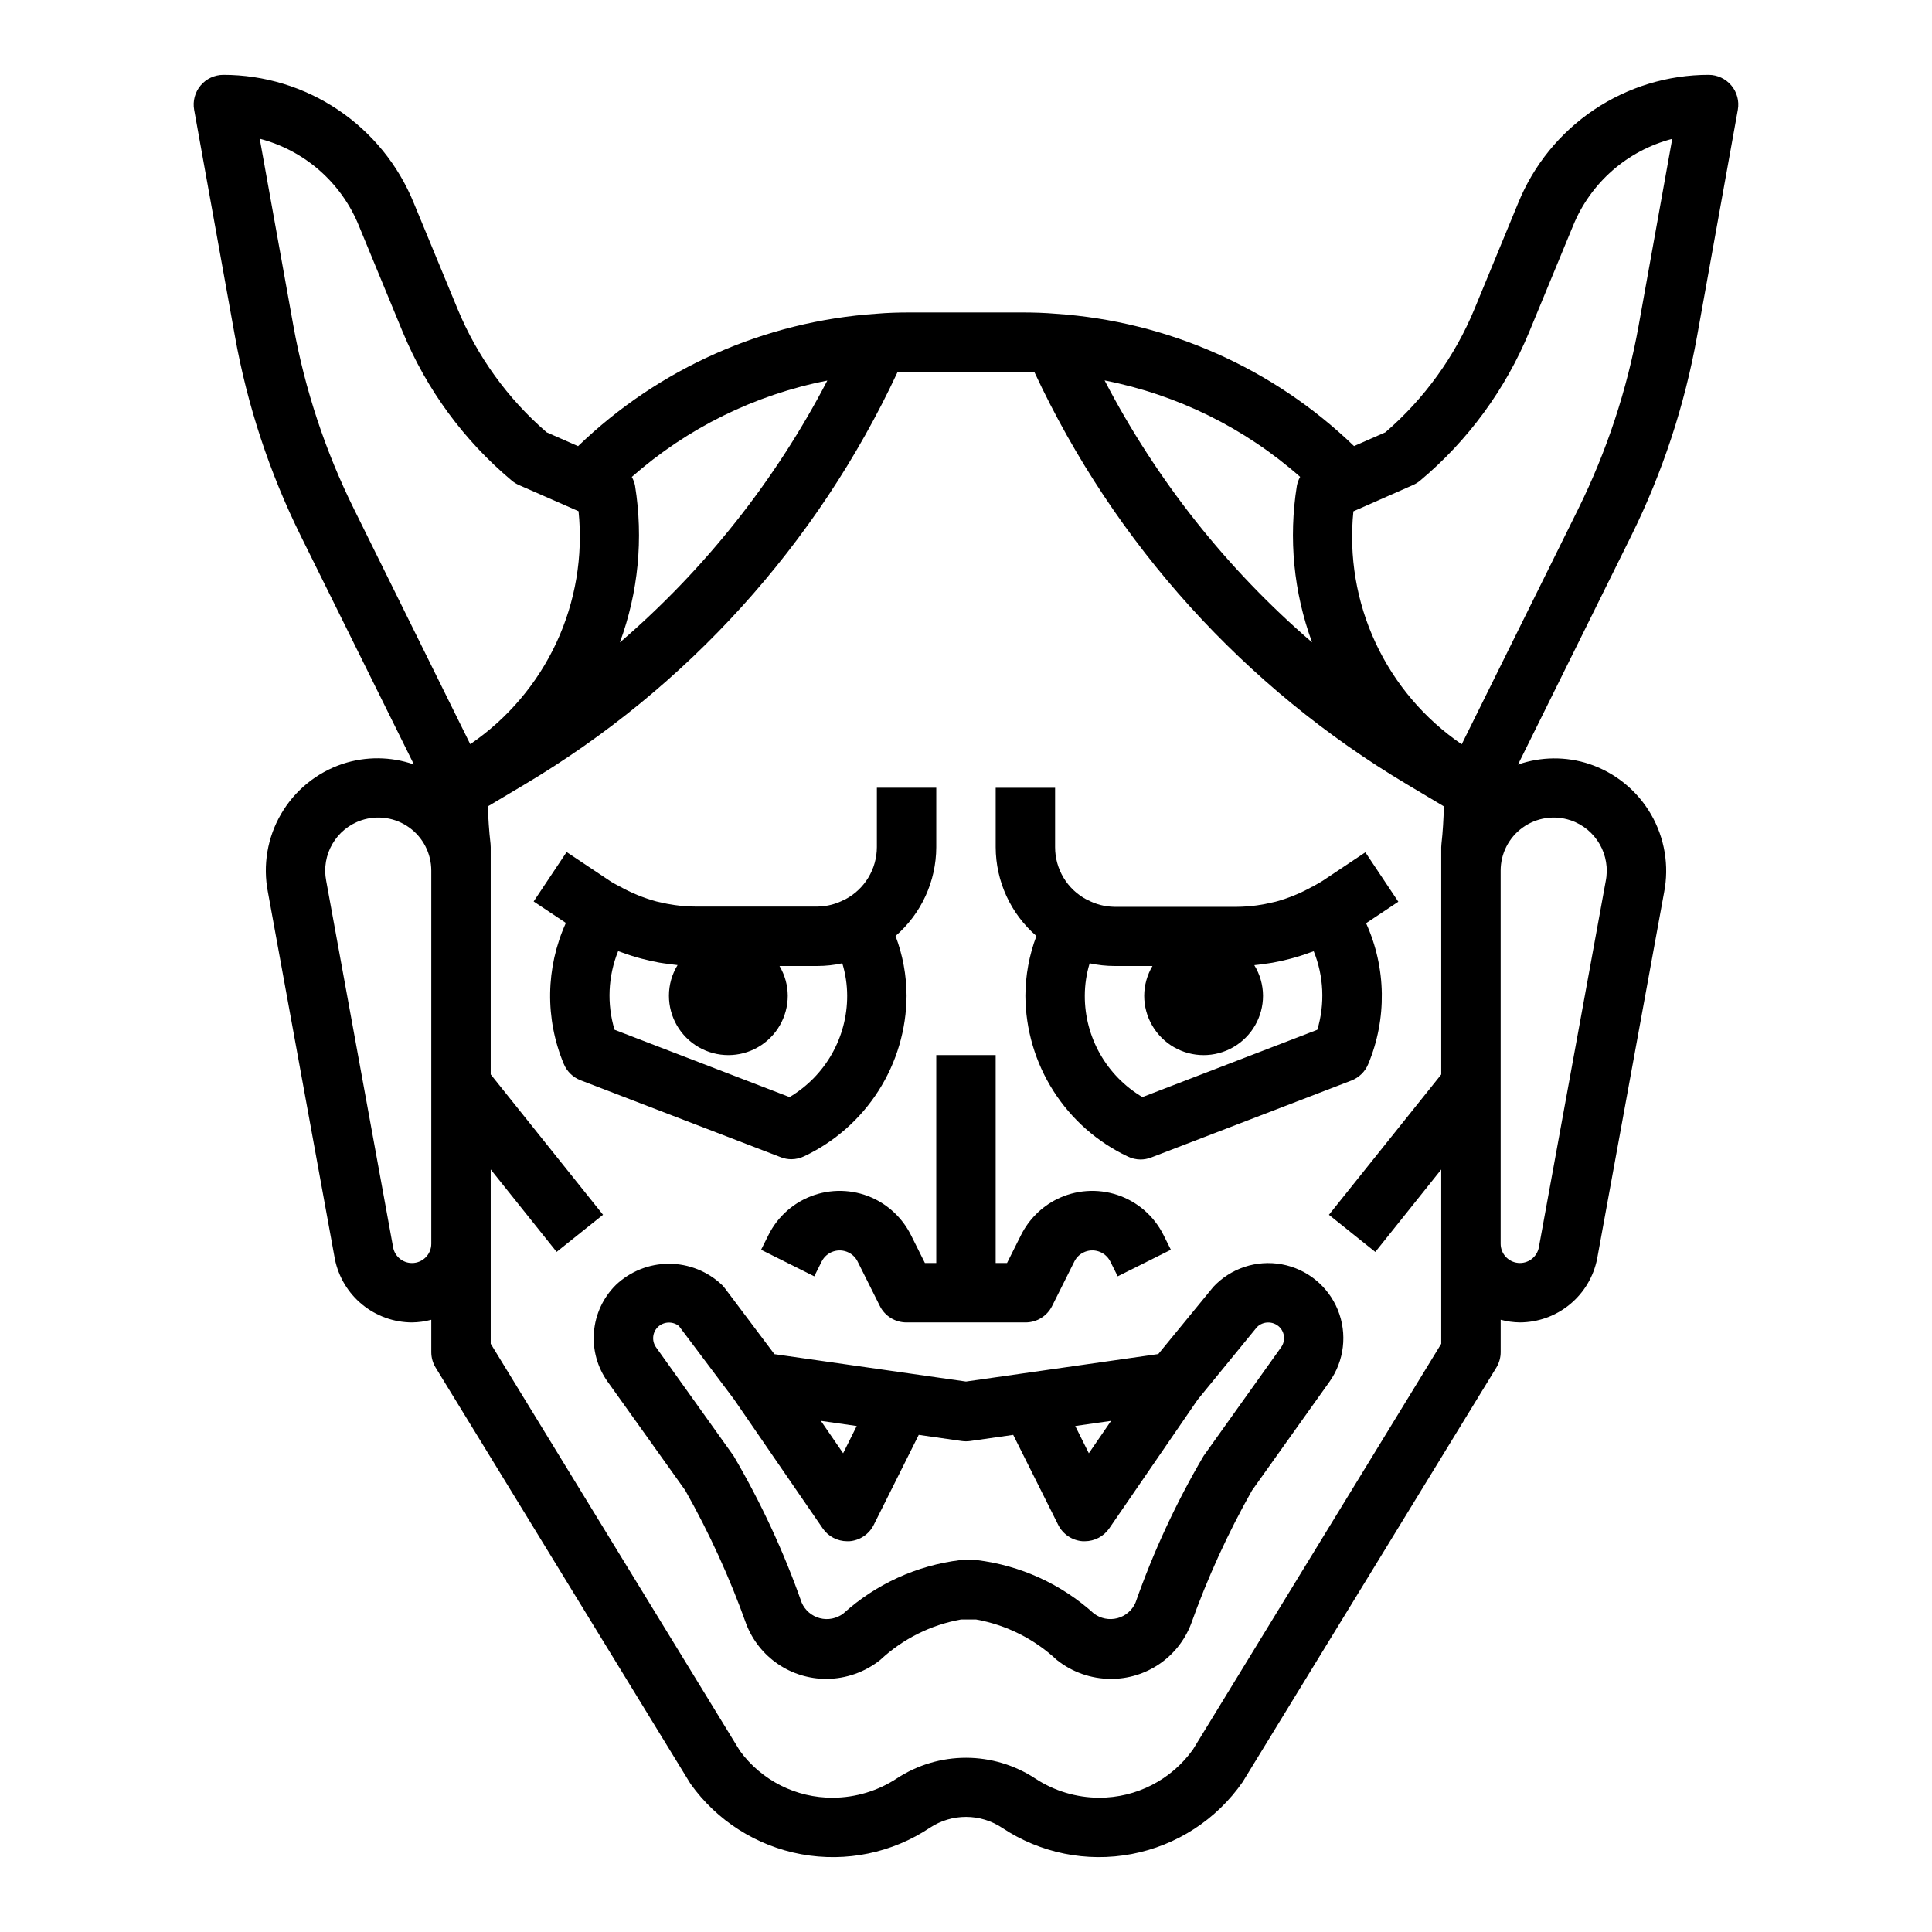
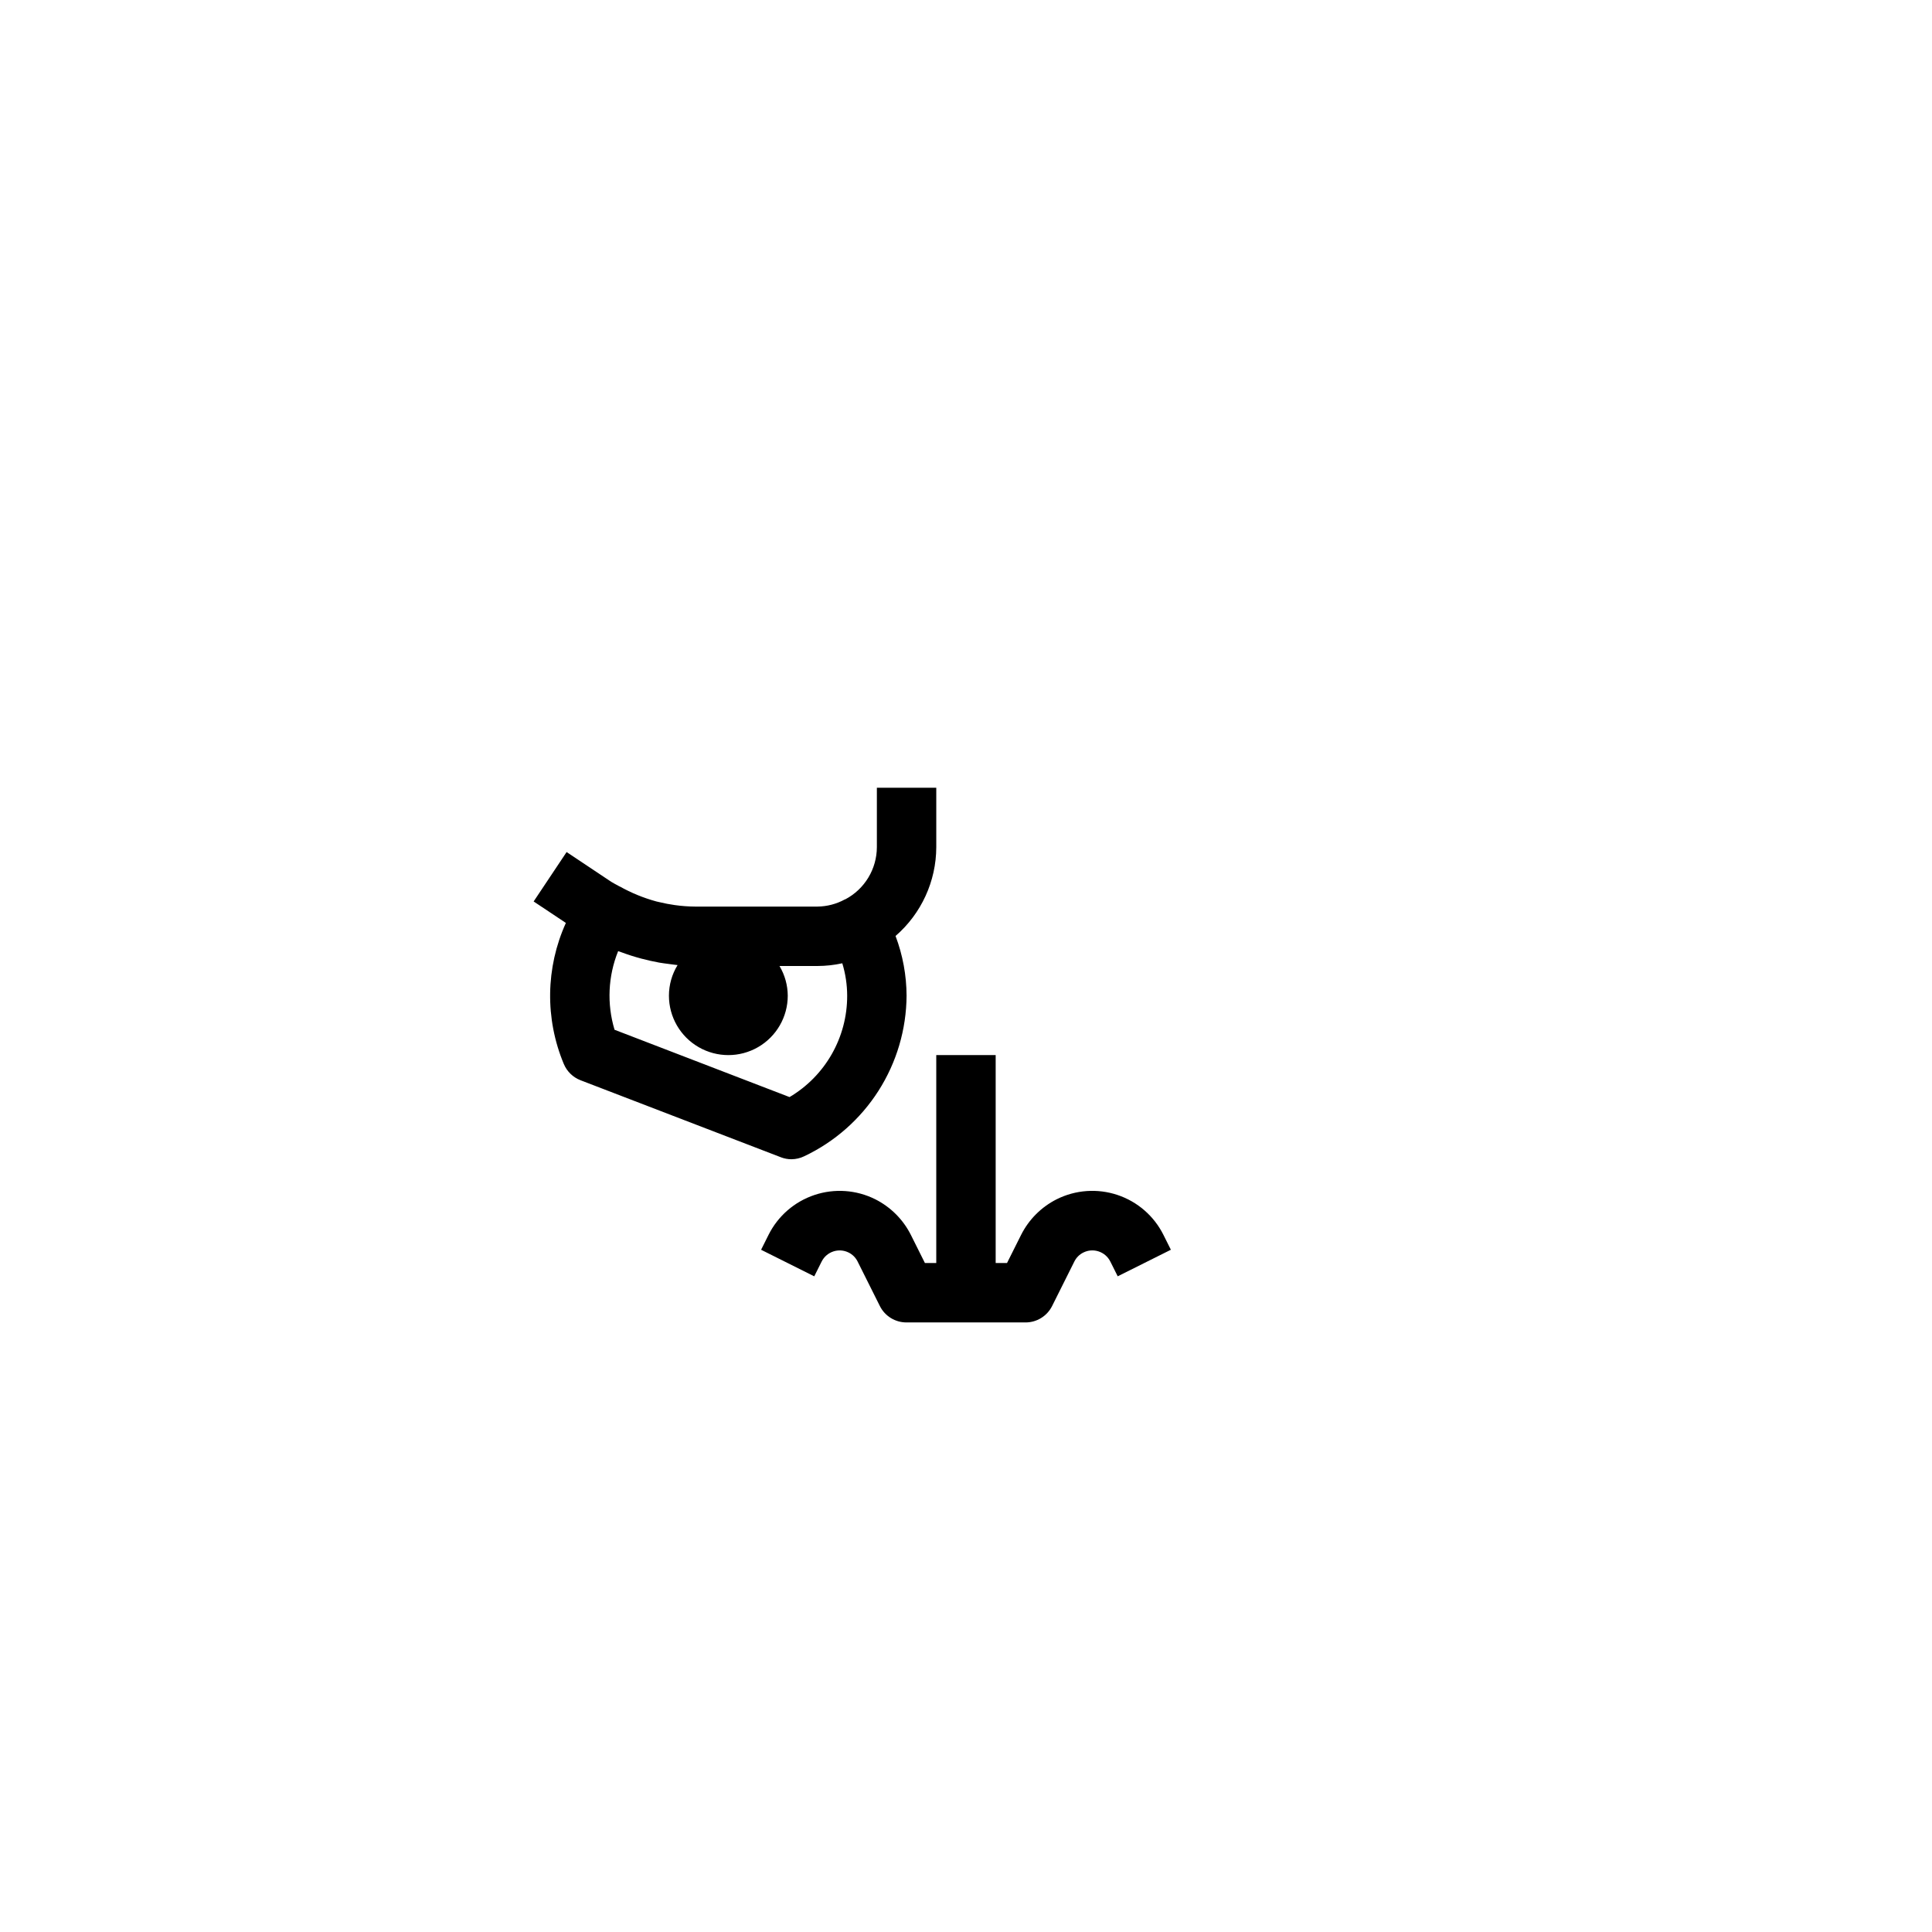
<svg xmlns="http://www.w3.org/2000/svg" fill="#000000" width="800px" height="800px" version="1.1" viewBox="144 144 512 512">
  <g>
-     <path d="m223.66 285.93 30.031 60.66c-6.109-2.125-12.746-2.18-18.891-0.156-6.863 2.297-12.66 7.012-16.301 13.266-3.644 6.254-4.887 13.621-3.496 20.727l17.75 97.273c0.957 4.719 3.516 8.965 7.238 12.016 3.727 3.055 8.391 4.731 13.203 4.742 1.727-0.02 3.438-0.258 5.102-0.707v8.582c0 1.449 0.402 2.871 1.16 4.109l67.512 110.25h-0.004c6.992 9.824 17.539 16.531 29.398 18.707 11.859 2.176 24.098-0.355 34.121-7.055 2.84-1.867 6.164-2.856 9.559-2.844 3.394 0.008 6.711 1.016 9.539 2.898 10.098 6.719 22.426 9.211 34.34 6.941 11.914-2.269 22.465-9.121 29.387-19.082l67.227-109.82v0.004c0.754-1.238 1.156-2.66 1.156-4.109v-8.582c1.664 0.449 3.379 0.688 5.102 0.707 4.836-0.02 9.516-1.711 13.246-4.793 3.731-3.078 6.281-7.352 7.219-12.098l17.73-97.008c1.406-7.121 0.168-14.508-3.477-20.785-3.648-6.273-9.457-11.004-16.34-13.309-6.141-2.027-12.781-1.973-18.891 0.156l30.047-60.691c8.258-16.699 14.117-34.484 17.406-52.82l10.809-60.039v-0.004c0.402-2.289-0.23-4.641-1.723-6.418-1.496-1.781-3.699-2.812-6.023-2.816-10.832 0.004-21.414 3.234-30.402 9.277-8.984 6.043-15.969 14.629-20.051 24.66l-11.59 28.098c-5.199 12.598-13.289 23.797-23.613 32.699l-8.312 3.652c-21.371-20.633-49.344-33.051-78.98-35.062-3.016-0.258-5.984-0.348-9.055-0.348h-29.598c-3.07 0-6.039 0.086-8.863 0.332-29.691 2-57.723 14.43-79.137 35.094l-8.312-3.652c-10.328-8.902-18.414-20.102-23.617-32.699l-11.621-28.113c-4.082-10.031-11.062-18.617-20.051-24.66-8.984-6.043-19.57-9.273-30.398-9.277-2.332 0.004-4.543 1.035-6.039 2.824-1.496 1.789-2.121 4.148-1.707 6.441l10.809 60.012c3.285 18.336 9.145 36.121 17.402 52.82zm88.641-13.172c-0.156-0.828-0.449-1.625-0.867-2.359 14.699-12.961 32.582-21.777 51.812-25.539-13.742 26.422-32.402 49.977-54.977 69.402 4.887-13.258 6.273-27.551 4.031-41.504zm-59.105 205.96c-2.387 0.012-4.461-1.645-4.981-3.977l-17.762-97.273c-1.379-6.949 2.621-13.84 9.34-16.09 4.285-1.43 9-0.711 12.664 1.93 3.668 2.641 5.84 6.887 5.84 11.406v98.902c-0.004 2.816-2.285 5.098-5.102 5.102zm238.52-164.48c-22.578-19.43-41.238-42.992-54.984-69.418 19.234 3.769 37.121 12.586 51.82 25.555-0.414 0.734-0.707 1.531-0.867 2.359-2.242 13.953-0.852 28.246 4.031 41.504zm68.488 47.145c6.758 2.277 10.75 9.238 9.312 16.223l-17.715 97.016c-0.52 2.566-2.898 4.324-5.508 4.066-2.606-0.258-4.598-2.445-4.606-5.066v-98.902c0-4.519 2.172-8.766 5.84-11.406 3.668-2.641 8.379-3.359 12.668-1.93zm-41.723-88.852c0.68-0.301 1.312-0.695 1.883-1.172 12.688-10.633 22.613-24.18 28.93-39.48l11.602-28.094c4.641-11.375 14.375-19.891 26.262-22.988l-8.918 49.594c-3.039 16.871-8.441 33.23-16.043 48.594l-30.828 62.262c-9.898-6.754-17.789-16.059-22.844-26.922-5.051-10.867-7.074-22.898-5.859-34.82zm-103.69-29.969c1.117 0 2.258 0.094 3.371 0.125 21.25 45.535 55.715 83.621 98.91 109.3l9.574 5.707c-0.094 3.371-0.277 6.707-0.645 9.941-0.039 0.293-0.059 0.586-0.059 0.883v60.223l-29.766 37.195 12.297 9.84 17.469-21.848v46.191l-65.785 107.5c-5.731 8.051-15.016 12.82-24.898 12.797-6.008-0.023-11.879-1.789-16.902-5.086-5.438-3.578-11.805-5.488-18.312-5.5-6.512-0.008-12.883 1.883-18.332 5.445-5.043 3.328-10.945 5.113-16.988 5.141-9.715 0.059-18.867-4.543-24.613-12.375l-66.07-107.93v-46.191l17.469 21.844 12.297-9.84-29.766-37.195v-60.219c0-0.301-0.016-0.602-0.047-0.898-0.41-3.527-0.605-6.769-0.707-9.918l9.629-5.738h-0.004c43.191-25.668 77.66-63.746 98.91-109.27 1.125 0 2.227-0.125 3.371-0.125zm-175.7-38.777 11.594 28.094h0.004c6.312 15.301 16.238 28.848 28.93 39.48 0.566 0.477 1.199 0.871 1.879 1.172l15.824 6.941c1.215 11.922-0.809 23.953-5.859 34.82-5.051 10.863-12.945 20.168-22.844 26.922l-30.785-62.262c-7.617-15.359-13.031-31.719-16.082-48.594l-8.918-49.594h-0.004c11.895 3.102 21.629 11.633 26.262 23.02z" />
-     <path d="m465.48 485.12-14.523 17.719-50.961 7.285-50.766-7.258-13.137-17.477h-0.004c-0.223-0.293-0.465-0.574-0.723-0.836-3.797-3.621-8.844-5.644-14.094-5.644-5.246 0-10.293 2.023-14.09 5.644-3.34 3.328-5.391 7.734-5.777 12.434-0.391 4.699 0.902 9.383 3.652 13.215l20.539 28.758c6.41 11.352 11.828 23.234 16.199 35.516 1.664 4.266 4.578 7.93 8.363 10.508 3.781 2.578 8.258 3.953 12.836 3.938 5.195-0.016 10.23-1.789 14.289-5.027 5.949-5.562 13.383-9.285 21.402-10.715h3.984c8.012 1.438 15.438 5.156 21.387 10.715 4.059 3.238 9.09 5.012 14.281 5.027 4.586 0.031 9.074-1.336 12.867-3.91 3.797-2.578 6.719-6.246 8.387-10.52 4.375-12.281 9.797-24.164 16.207-35.516l20.508-28.773c3.953-5.547 4.797-12.73 2.238-19.043-2.562-6.312-8.172-10.879-14.871-12.105-6.699-1.227-13.562 1.055-18.195 6.051zm-27.031 35.426-5.894 8.582-3.606-7.219zm-67.406 1.363-3.606 7.219-5.894-8.582zm112.45-20.84-20.52 28.758c-7.262 12.352-13.305 25.379-18.051 38.895-0.891 2.039-2.664 3.555-4.812 4.117-2.148 0.559-4.438 0.105-6.211-1.234-8.648-7.82-19.504-12.77-31.078-14.172h-4.281c-11.566 1.406-22.414 6.356-31.055 14.172-1.773 1.34-4.059 1.797-6.207 1.234-2.152-0.559-3.926-2.074-4.816-4.109-4.754-13.512-10.797-26.535-18.043-38.895l-20.543-28.766c-1.195-1.66-1.004-3.941 0.449-5.383 1.535-1.473 3.918-1.594 5.594-0.285l14.547 19.355 23.555 34.266v0.004c1.469 2.137 3.894 3.414 6.488 3.418h0.543c2.781-0.191 5.254-1.84 6.5-4.332l11.926-23.852 11.398 1.629c0.742 0.105 1.496 0.105 2.238 0l11.398-1.629 11.926 23.852c1.246 2.492 3.723 4.141 6.504 4.332h0.543c2.59-0.004 5.016-1.281 6.484-3.418l23.426-34.102 15.742-19.262h0.004c1.652-1.582 4.258-1.582 5.91 0 1.465 1.445 1.652 3.742 0.441 5.406z" />
-     <path d="m392.12 423.61v55.105h-3.008l-3.723-7.453c-2.051-4.082-5.363-7.394-9.445-9.449-5-2.496-10.793-2.906-16.094-1.133-5.305 1.77-9.688 5.578-12.184 10.582l-1.969 3.938 14.09 7.039 1.969-3.938 0.004-0.004c1.328-2.617 4.519-3.668 7.144-2.359 1.023 0.508 1.852 1.336 2.363 2.359l5.902 11.809c1.34 2.68 4.082 4.367 7.078 4.352h31.488c3 0.02 5.746-1.668 7.086-4.352l5.902-11.809c0.512-1.023 1.34-1.852 2.363-2.359 2.625-1.32 5.824-0.262 7.148 2.359l1.969 3.938 14.09-7.039-1.969-3.938v0.004c-2.496-5.004-6.879-8.812-12.18-10.582-5.305-1.773-11.094-1.363-16.098 1.133-4.082 2.055-7.394 5.367-9.445 9.449l-3.731 7.453h-3.008v-55.105z" />
+     <path d="m392.12 423.61v55.105h-3.008l-3.723-7.453c-2.051-4.082-5.363-7.394-9.445-9.449-5-2.496-10.793-2.906-16.094-1.133-5.305 1.77-9.688 5.578-12.184 10.582l-1.969 3.938 14.09 7.039 1.969-3.938 0.004-0.004c1.328-2.617 4.519-3.668 7.144-2.359 1.023 0.508 1.852 1.336 2.363 2.359l5.902 11.809c1.34 2.68 4.082 4.367 7.078 4.352h31.488c3 0.02 5.746-1.668 7.086-4.352l5.902-11.809c0.512-1.023 1.34-1.852 2.363-2.359 2.625-1.32 5.824-0.262 7.148 2.359l1.969 3.938 14.09-7.039-1.969-3.938c-2.496-5.004-6.879-8.812-12.18-10.582-5.305-1.773-11.094-1.363-16.098 1.133-4.082 2.055-7.394 5.367-9.445 9.449l-3.731 7.453h-3.008v-55.105z" />
    <path d="m376.38 368.51c-0.012 2.844-0.793 5.629-2.262 8.062-1.473 2.434-3.578 4.422-6.09 5.75-0.047 0-0.094 0-0.141 0.039h-0.004c-2.227 1.215-4.715 1.863-7.25 1.891h-32.406c-1.801-0.012-3.598-0.145-5.379-0.395-1.383-0.191-2.754-0.453-4.109-0.785-0.285-0.07-0.574-0.117-0.867-0.195l0.004-0.004c-3.352-0.918-6.574-2.238-9.605-3.934l-0.117-0.039c-0.906-0.512-1.844-0.961-2.715-1.574l-11.281-7.527-8.738 13.098 8.543 5.691-0.004 0.004c-5.363 11.836-5.562 25.371-0.551 37.359 0.828 1.992 2.438 3.555 4.449 4.328l53.074 20.402v0.004c0.898 0.348 1.852 0.527 2.816 0.527 1.168-0.012 2.32-0.277 3.371-0.789 8.07-3.816 14.898-9.84 19.699-17.367 4.801-7.527 7.379-16.258 7.434-25.188-0.023-5.406-1.012-10.766-2.922-15.824 6.832-5.918 10.77-14.5 10.793-23.535v-15.746h-15.742zm-7.871 39.359c0.031 11.027-5.781 21.25-15.273 26.867l-46.375-17.84c-2.062-6.852-1.727-14.199 0.953-20.836 0.262 0.102 0.527 0.164 0.789 0.27 1.766 0.66 3.562 1.234 5.383 1.715 1.574 0.414 3.148 0.766 4.723 1.055 0.828 0.141 1.652 0.25 2.496 0.355 0.844 0.102 1.574 0.227 2.363 0.301v-0.004c-1.5 2.441-2.293 5.25-2.293 8.117 0 5.625 3 10.82 7.871 13.633 4.875 2.812 10.875 2.812 15.746 0 4.871-2.812 7.871-8.008 7.871-13.633-0.016-2.773-0.77-5.488-2.188-7.871h10.059c2.215-0.008 4.422-0.246 6.582-0.719 0.852 2.785 1.285 5.68 1.293 8.59z" />
-     <path d="m418.66 392.05c-1.91 5.059-2.898 10.418-2.922 15.824 0.047 8.938 2.617 17.684 7.418 25.223 4.801 7.543 11.637 13.574 19.719 17.395 1.051 0.512 2.199 0.781 3.367 0.789 0.965 0 1.922-0.18 2.82-0.527l53.074-20.402-0.004-0.004c2.016-0.773 3.621-2.336 4.449-4.328 5.012-11.988 4.812-25.523-0.551-37.359l8.543-5.691-8.738-13.098-11.281 7.527c-0.875 0.582-1.812 1.023-2.715 1.574l-0.117 0.039-0.004-0.004c-3.031 1.695-6.254 3.016-9.602 3.938-0.293 0.078-0.582 0.125-0.867 0.195-1.355 0.332-2.727 0.594-4.109 0.789-1.781 0.246-3.578 0.379-5.375 0.391h-32.41c-2.535-0.027-5.023-0.676-7.25-1.887-0.047 0-0.094 0-0.141-0.039-2.523-1.336-4.637-3.336-6.109-5.781-1.469-2.445-2.246-5.246-2.246-8.098v-15.746h-15.742v15.746c0.027 9.035 3.961 17.617 10.793 23.535zm30.754 7.953c-1.418 2.383-2.172 5.098-2.188 7.871 0 5.625 3 10.82 7.871 13.633 4.871 2.812 10.875 2.812 15.746 0s7.871-8.008 7.871-13.633c-0.012-2.859-0.812-5.66-2.312-8.094 0.789-0.07 1.574-0.188 2.363-0.301 0.789-0.109 1.668-0.211 2.496-0.355 1.574-0.285 3.148-0.637 4.723-1.055l-0.004 0.004c1.824-0.48 3.621-1.055 5.383-1.715 0.262-0.102 0.527-0.164 0.789-0.27 2.672 6.629 3.008 13.969 0.953 20.812l-46.352 17.84c-9.492-5.617-15.305-15.84-15.27-26.867 0.004-2.91 0.438-5.805 1.289-8.59 2.164 0.473 4.367 0.711 6.582 0.719z" />
  </g>
</svg>